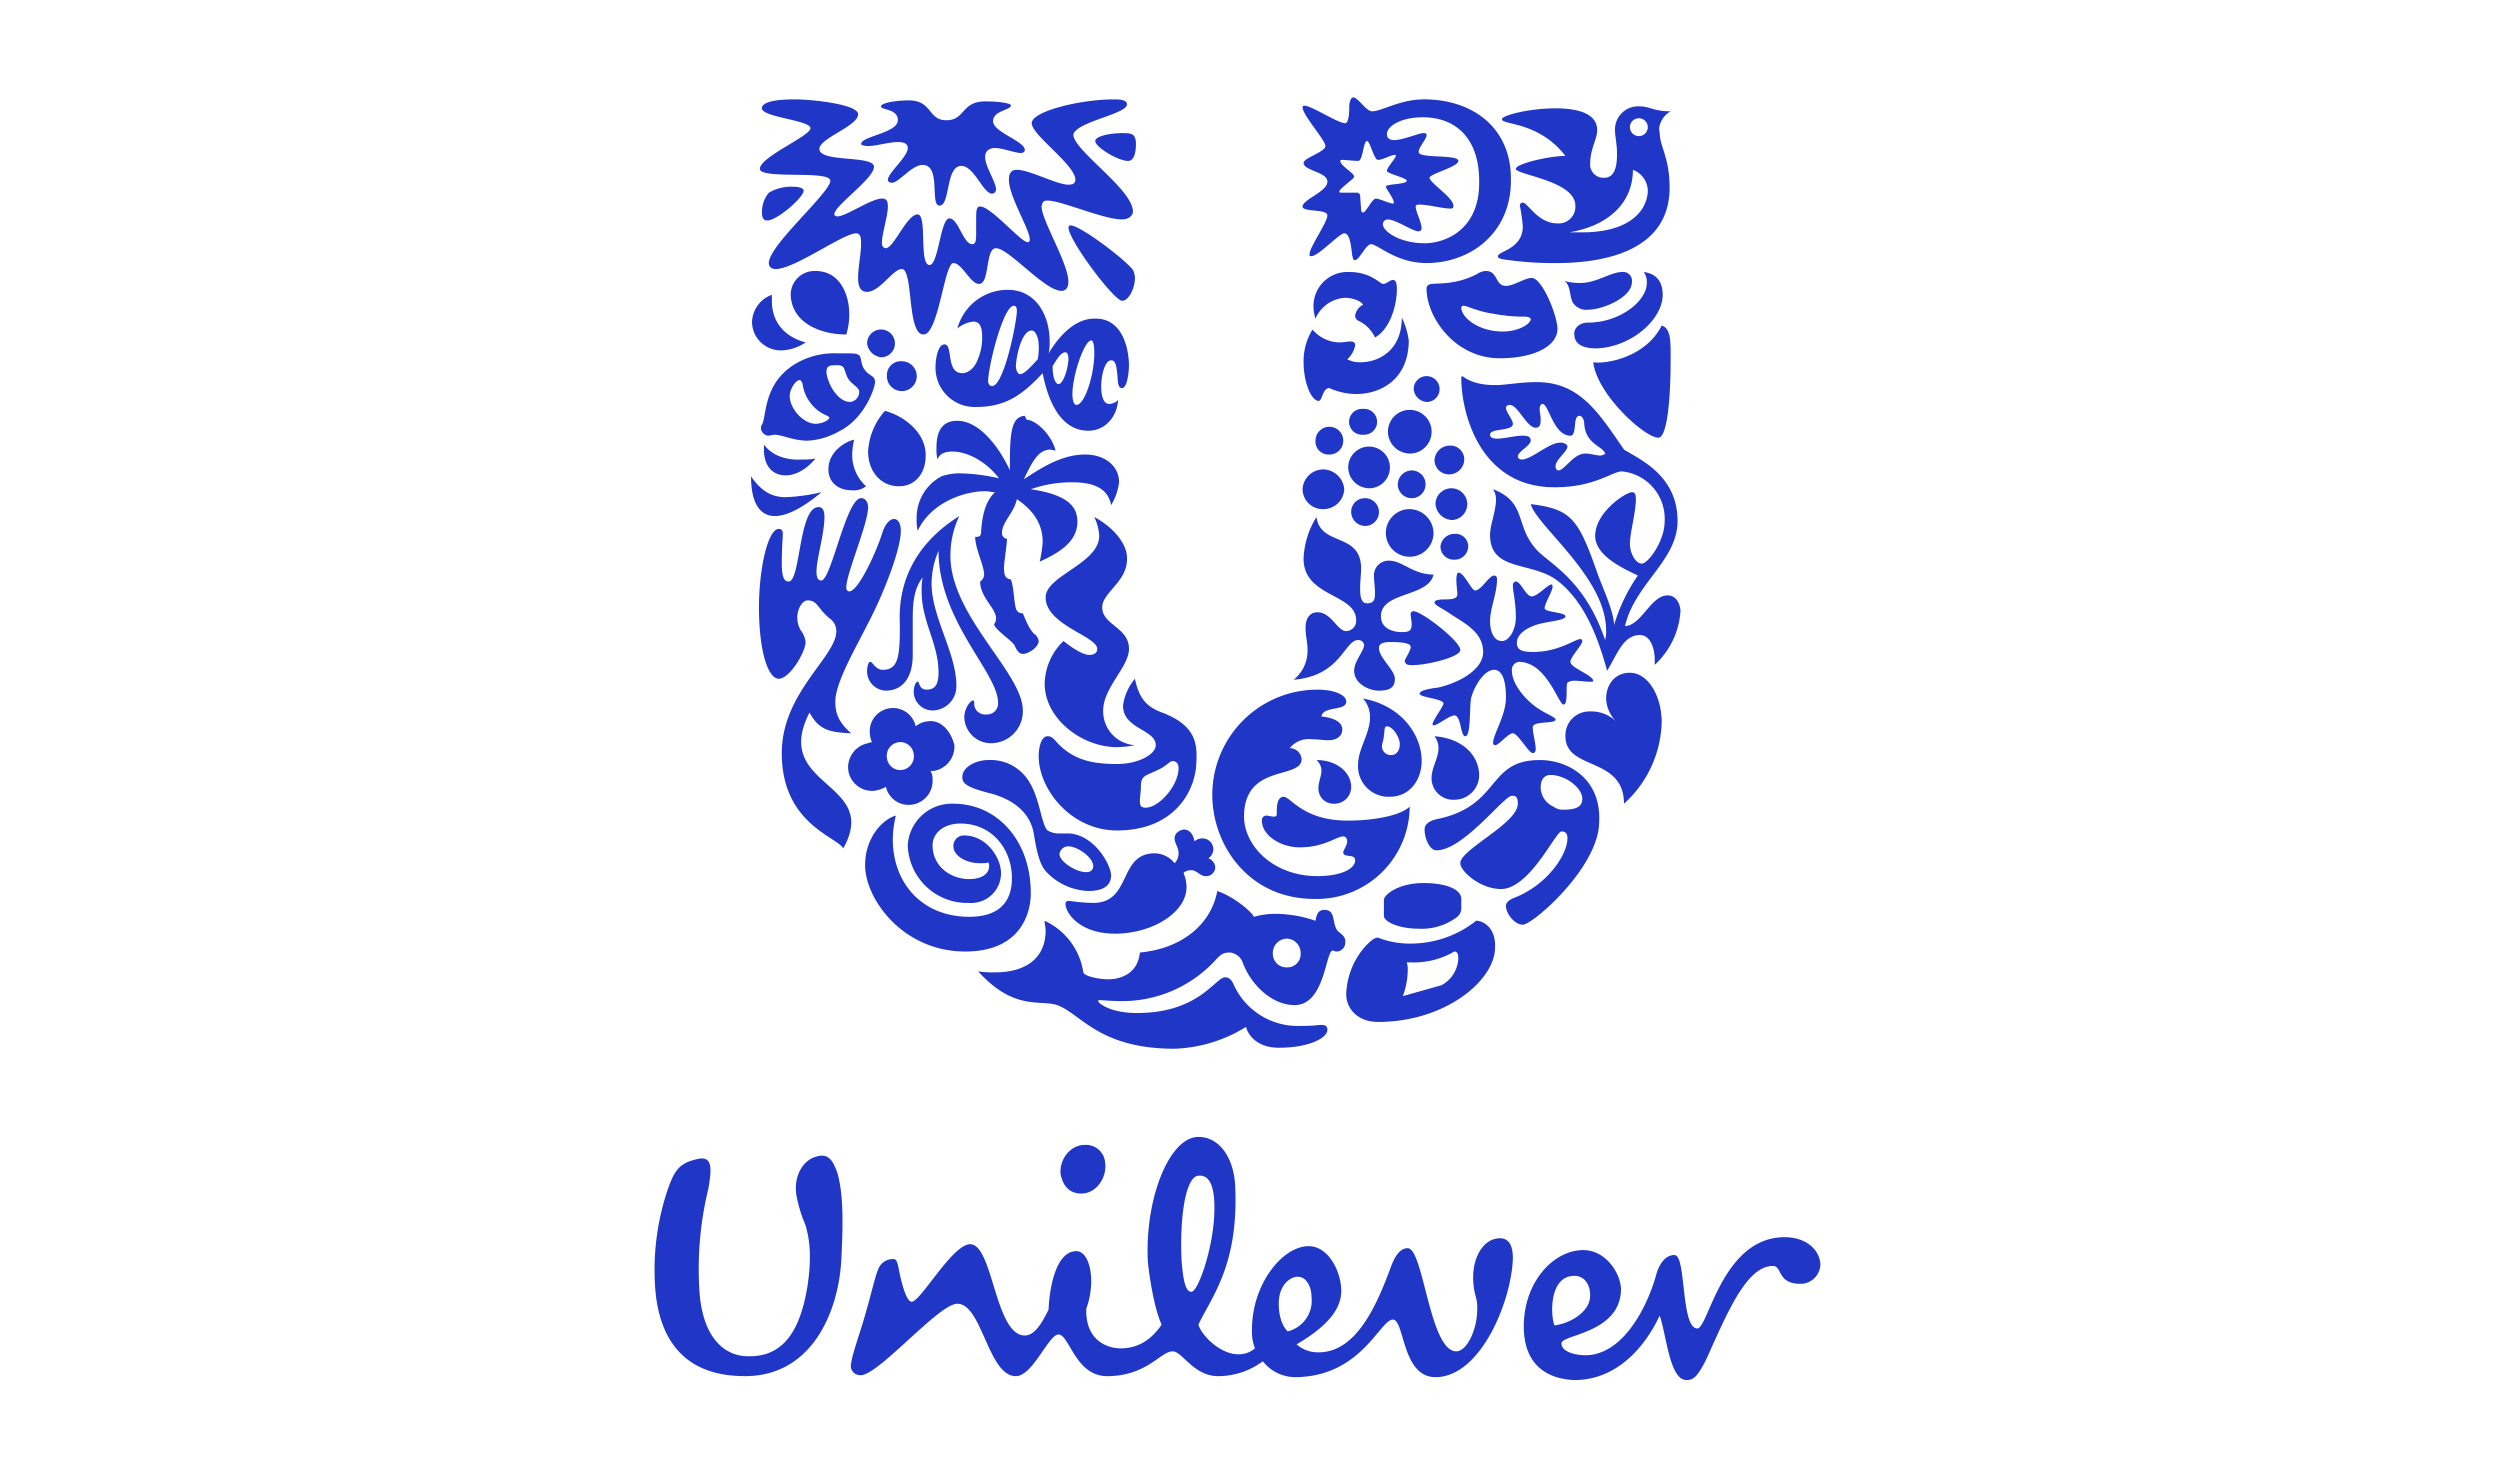
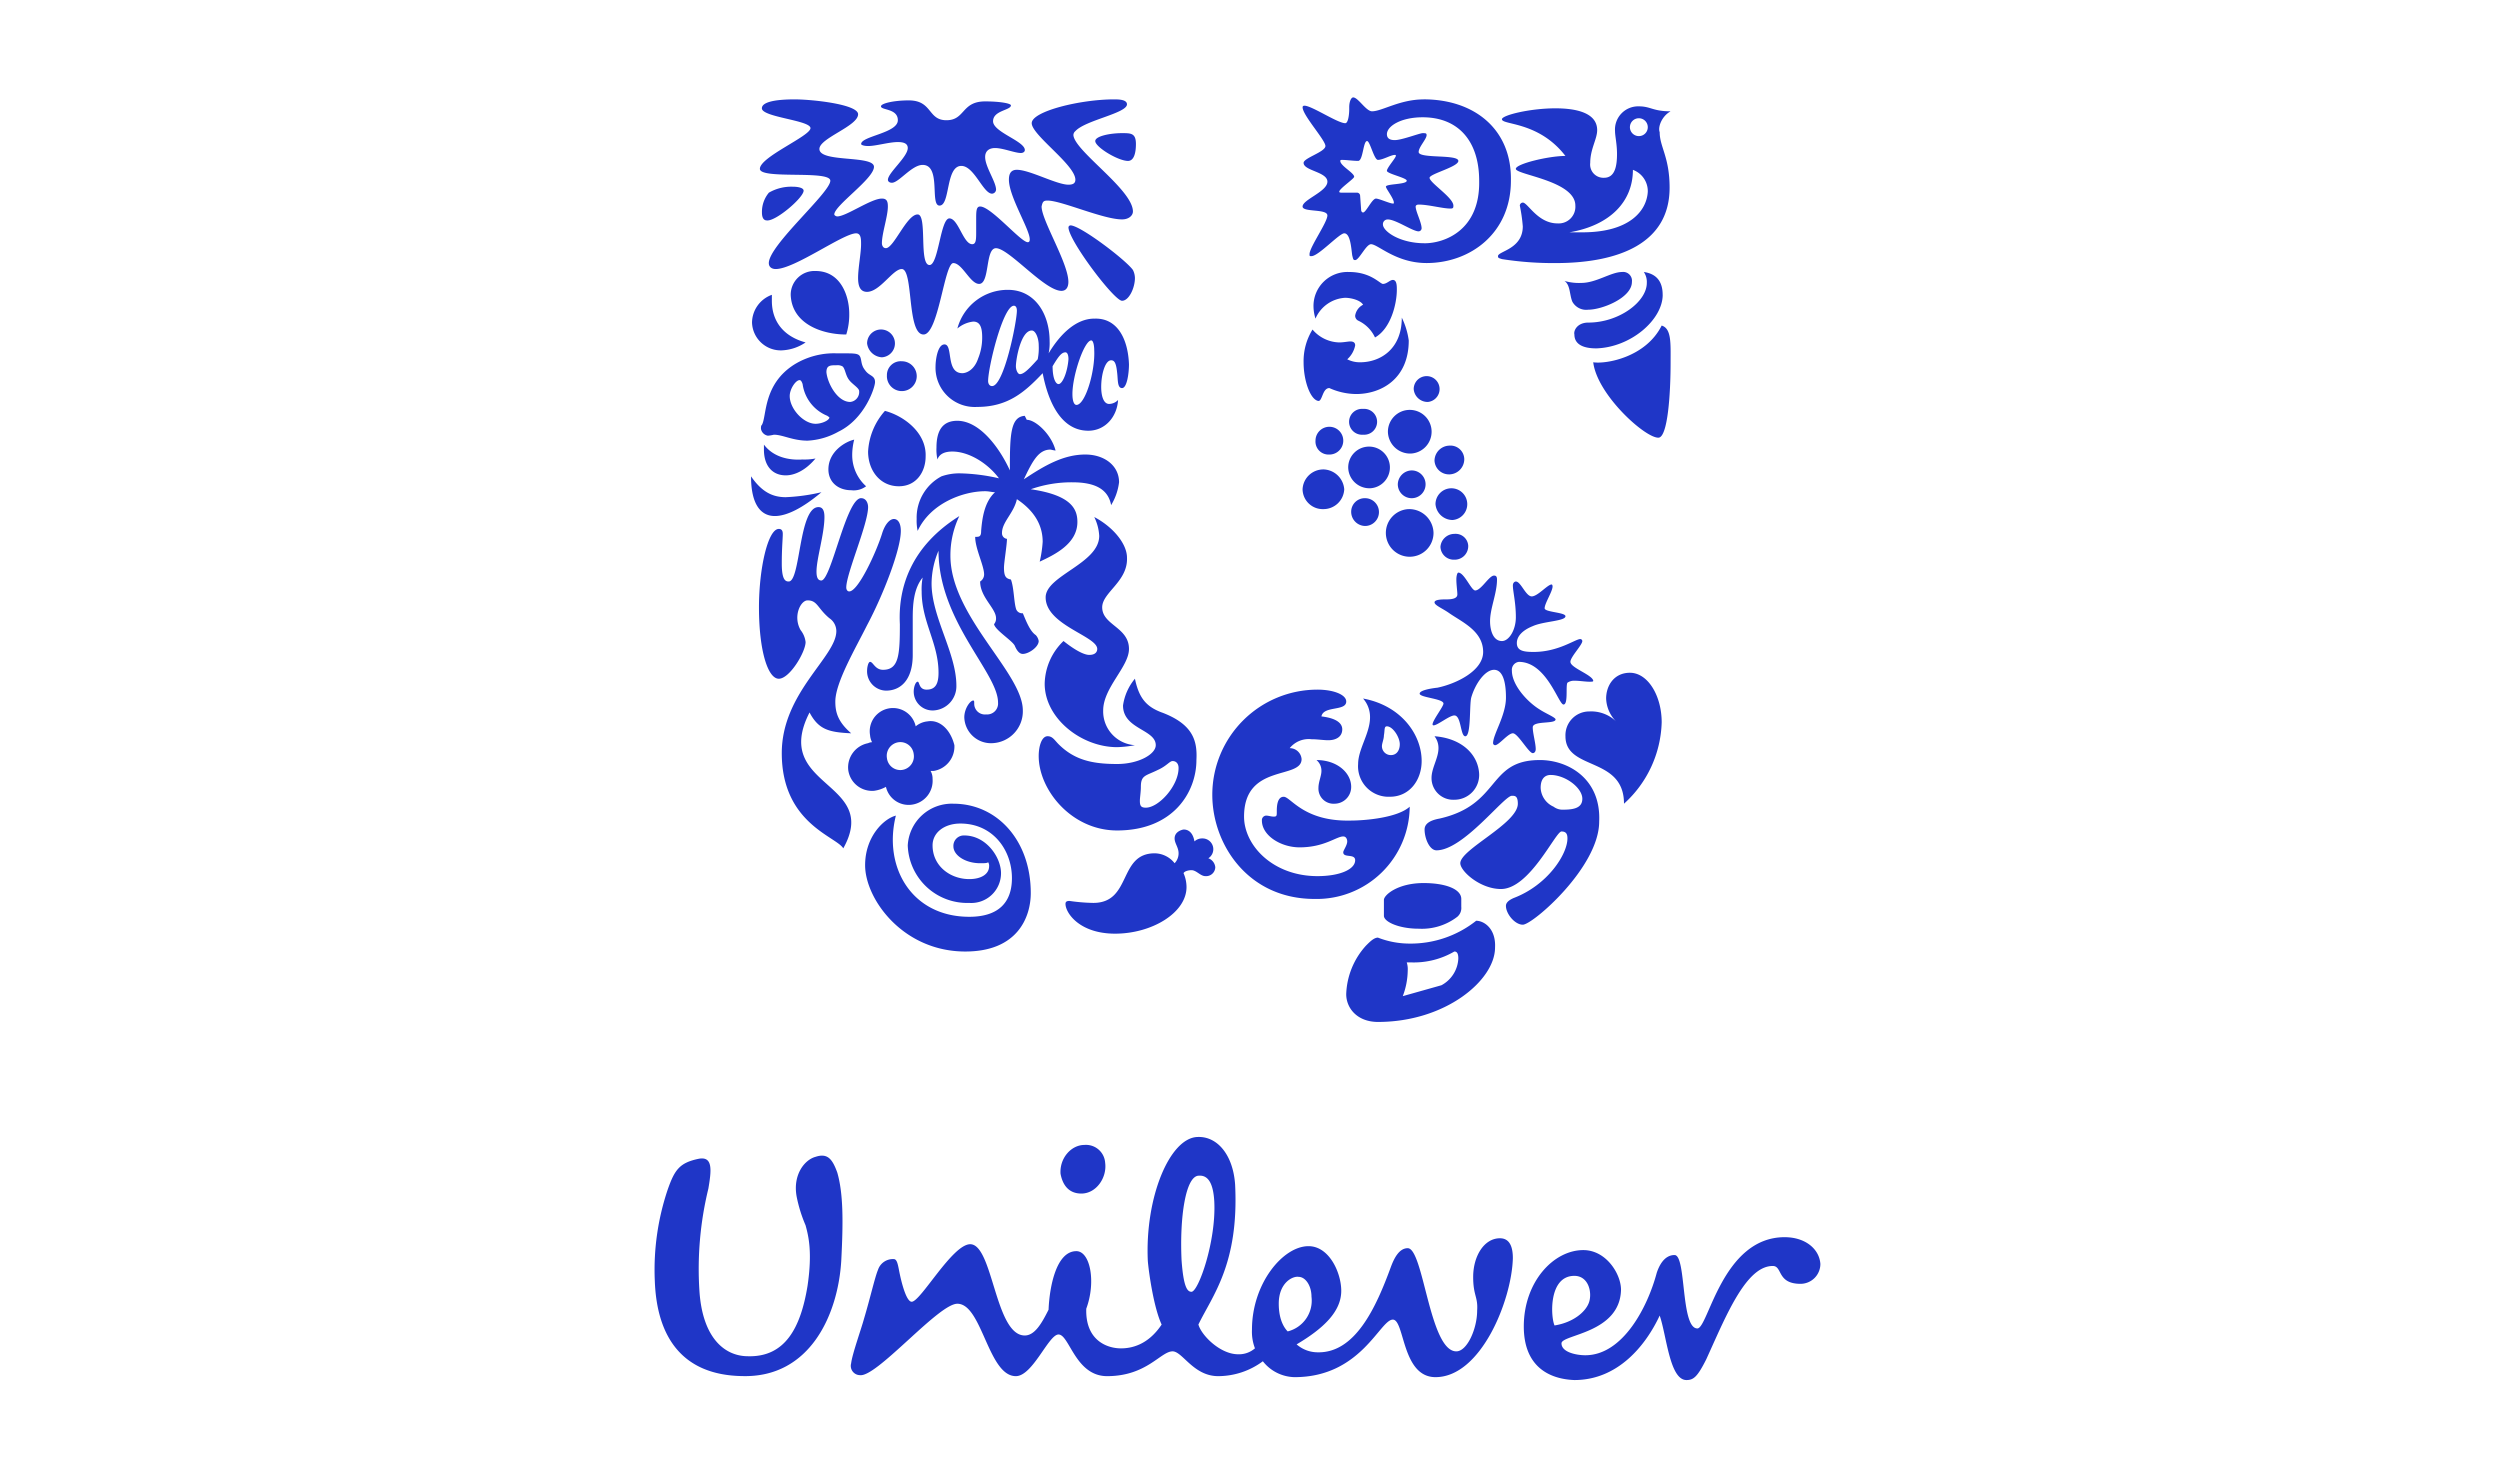
<svg xmlns="http://www.w3.org/2000/svg" width="425" height="250" viewBox="0 0 425 250">
  <defs>
    <clipPath id="clip-LOGO_UNILEVER_FOOTER">
      <rect width="425" height="250" />
    </clipPath>
  </defs>
  <g id="LOGO_UNILEVER_FOOTER" clip-path="url(#clip-LOGO_UNILEVER_FOOTER)">
    <g id="logo-sketch" transform="translate(27 -60)">
      <path id="background" d="M0,0H371V371H0Z" fill="none" fill-rule="evenodd" />
      <g id="text" transform="translate(84.28 253.285)">
        <path id="Mask" d="M193.092,17.235c3.541,0,5.9,2.024,6.071,4.553a3.383,3.383,0,0,1-3.373,3.373c-4.047,0-3.035-3.035-4.722-3.035-3.777,0-6.744,5.806-9.57,12.022l-.435.958-.648,1.442-.646,1.43c-1.518,3.035-2.192,3.541-3.373,3.541-2.867,0-3.373-7.589-4.553-10.961-2.361,5.059-7.083,10.961-14.5,10.961-4.385-.169-8.6-2.361-8.6-9.106,0-7.589,5.059-12.985,10.118-12.985,3.879,0,6.408,4.047,6.408,6.745-.169,7.42-10.118,7.589-10.118,9.106s2.53,2.024,4.047,2.024c6.408,0,10.624-8.263,12.142-14,.337-1.012,1.18-3.035,3.035-3.035,2.024,0,1.012,12.479,3.879,12.479,1.855,0,4.216-15.515,14.84-15.515ZM93.259.2C96.632.034,99.33,3.238,99.668,8.3c.675,13.491-3.879,18.887-6.24,23.778.506,1.855,3.71,5.059,6.745,5.059a4.118,4.118,0,0,0,2.867-1.012,7.926,7.926,0,0,1-.506-3.2c0-7.757,5.228-14.165,9.612-14.165,3.541,0,5.565,4.553,5.565,7.589,0,3.541-3.035,6.408-7.589,9.106a5.442,5.442,0,0,0,3.541,1.349c6.408.169,9.95-7.589,12.479-14.5.506-1.349,1.349-3.2,2.867-3.2,2.7,0,3.71,17.538,8.263,17.538,1.855,0,3.541-3.879,3.541-6.914.169-2.361-.675-2.53-.675-5.734,0-3.541,1.855-6.577,4.553-6.577,1.686,0,2.192,1.518,2.192,3.373-.169,7.083-5.4,20.236-13.154,20.236-5.734,0-5.228-9.781-7.251-9.781-2.192,0-5.4,9.781-16.695,9.781a7.017,7.017,0,0,1-5.4-2.7,12.76,12.76,0,0,1-7.589,2.53c-4.216,0-6.071-4.216-7.757-4.216-2.024,0-4.385,4.216-11.13,4.216-5.4,0-6.408-7.083-8.263-7.083-1.686,0-4.385,7.083-7.251,7.083-2.3,0-3.723-2.929-5.064-5.929l-.4-.9c-1.266-2.836-2.531-5.481-4.486-5.481-1.533,0-4.722,2.855-7.95,5.8l-.88.8c-3.219,2.934-6.326,5.7-7.7,5.543a1.581,1.581,0,0,1-1.518-2.024c.169-1.518,1.686-5.734,2.192-7.589,1.012-3.373,1.855-7.083,2.361-8.263a2.668,2.668,0,0,1,2.7-1.855c.506,0,.675.843.843,1.686.506,2.7,1.349,5.565,2.192,5.565,1.518,0,6.914-9.781,9.95-9.781,3.879,0,4.216,15.515,9.275,15.515,1.686,0,2.867-2.024,4.047-4.385.169-4.047,1.349-9.95,4.722-9.95,2.361,0,3.373,5.228,1.686,9.781-.169,5.4,3.541,6.745,5.9,6.745,1.686,0,4.553-.506,6.914-4.047C85.839,29.208,85,23.306,84.828,21.282,84.322,10.489,88.538.371,93.259.2ZM28.334,3.575c2.024-.675,2.867.337,3.71,2.7,1.012,3.541,1.012,8.263.675,14.84-.506,9.106-5.228,20.068-16.864,19.73-10.118-.169-14.5-6.577-14.84-16.189A42.735,42.735,0,0,1,3.208,9.14c1.18-3.373,2.024-4.553,5.228-5.228,2.53-.506,2.192,2.024,1.686,5.059A57.569,57.569,0,0,0,8.6,26.341c.506,7.926,4.216,11.13,8.263,11.13,6.24.169,8.938-4.722,10.118-11.973.843-5.734.169-8.432-.337-10.287a24.1,24.1,0,0,1-1.518-4.89c-.675-3.71,1.349-6.24,3.2-6.745Zm82.126,20.4c-1.012-.169-3.373,1.012-3.373,4.553,0,2.867,1.012,4.216,1.518,4.722a5.389,5.389,0,0,0,4.047-5.9c0-1.855-1.012-3.373-2.192-3.373Zm46.881-.169c-4.385,0-4.047,6.914-3.373,8.432,3.2-.506,5.4-2.361,5.9-4.047s-.169-4.385-2.53-4.385ZM93.634,6.768l-.206.012c-2.192.169-3.2,7.083-2.867,14.334.337,4.722,1.012,5.4,1.686,5.4,1.18,0,4.216-8.6,3.879-15.346-.169-3.035-1.012-4.553-2.7-4.385Zm-19.6-5.216a3.261,3.261,0,0,1,3.541,3.035c.337,2.53-1.518,5.228-4.047,5.228-2.192,0-3.2-1.518-3.541-3.373C69.819,3.744,71.843,1.552,74.035,1.552Z" transform="translate(-0.978 -0.196)" fill="#1f36c7" />
      </g>
-       <path id="fish" d="M143.478,131.808c-.675-1.18-.169-3.2-2.024-3.2-1.18,0-1.349,1.012-1.518,1.855a21.065,21.065,0,0,0-6.745-1.18,13.151,13.151,0,0,0-3.71.506c-.675-1.18-3.71-3.541-6.24-4.385-1.012,5.565-5.9,9.781-13.154,10.455-.337,3.541-3.2,4.553-5.4,4.553-1.518,0-4.047-.506-4.216-1.18a11.542,11.542,0,0,0-6.577-8.769c0,.506.169,1.18.169,1.686,0,4.385-3.035,7.083-8.6,7.083a16.358,16.358,0,0,1-2.867-.169c6.408,7.083,10.961,4.553,13.828,5.9,3.879,1.686,7.083,7.251,19.562,7.251a24.578,24.578,0,0,0,12.142-3.71c.506,1.855,2.361,3.541,5.565,3.541,5.228,0,8.263-1.686,8.263-3.035,0-.337,0-.843-1.012-.843-.843,0-.843.169-3.71.169a11.92,11.92,0,0,1-11.3-7.251c-.506-1.012-1.18-1.012-1.349-1.012-1.686,0-4.385,6.071-15.009,6.071-4.553,0-6.577-1.686-6.577-2.024a.165.165,0,0,1,.169-.169c.506,0,2.024.169,4.047.169a21.528,21.528,0,0,0,15.515-6.745c1.18-1.349,1.686-1.518,2.7-1.518a2.631,2.631,0,0,1,2.192,1.855c1.518,3.879,5.059,7.083,8.769,7.083,5.059,0,5.228-8.769,6.408-9.275.169,0,.506.169.675.169A1.505,1.505,0,0,0,145,134.169c.169-1.349-1.349-1.686-1.518-2.361Zm-8.432,6.577a2.305,2.305,0,0,1-2.361-2.361,2.45,2.45,0,0,1,2.361-2.53,2.412,2.412,0,0,1,2.361,2.361A2.262,2.262,0,0,1,135.046,138.385Z" transform="translate(56.694 86.07)" fill="#1f36c7" fill-rule="evenodd" />
      <path id="chilli_pepper" d="M111.468,119.2c1.18,0,1.686,1.012,1.855,2.024a1.915,1.915,0,0,1,1.349-.506,1.831,1.831,0,0,1,1.012,3.373,1.8,1.8,0,0,1,1.18,1.518,1.557,1.557,0,0,1-1.686,1.518c-.843,0-1.518-1.012-2.361-1.012-.506,0-1.18.169-1.349.506a5.952,5.952,0,0,1,.506,2.361c0,4.385-5.9,7.926-12.142,7.926-6.071,0-8.432-3.541-8.432-5.059,0-.337.169-.506.675-.506a31.566,31.566,0,0,0,4.047.337c6.577,0,4.216-8.432,10.455-8.432a4.381,4.381,0,0,1,3.373,1.686,2.416,2.416,0,0,0,.675-1.686c0-1.012-.675-1.686-.675-2.53s.675-1.349,1.518-1.518Z" transform="translate(62.734 81.815)" fill="#1f36c7" fill-rule="evenodd" />
      <path id="swirl" d="M86.209,116.6c7.42,0,13.154,6.24,13.154,15.177,0,4.047-2.192,9.95-11.13,9.95-10.624,0-17.032-8.938-17.032-14.671,0-4.89,3.2-7.926,5.228-8.432-2.192,8.769,2.7,17.2,12.479,17.2,4.89,0,7.251-2.361,7.251-6.577,0-4.722-3.2-9.275-8.769-9.275-2.7,0-4.722,1.518-4.722,3.71,0,3.541,3.035,5.734,6.24,5.734,2.024,0,3.373-.843,3.373-2.192a1.014,1.014,0,0,0-.169-.675c-.169.169-.675.169-1.349.169-2.53,0-4.553-1.349-4.553-2.867A1.769,1.769,0,0,1,88.064,122c3.71,0,6.24,3.71,6.24,6.408a5.056,5.056,0,0,1-5.4,5.059,10.116,10.116,0,0,1-10.455-9.781A7.5,7.5,0,0,1,86.209,116.6Z" transform="translate(48.869 80.03)" fill="#1f36c7" fill-rule="evenodd" />
      <g id="packaging" transform="translate(201.858 210.121)">
        <path id="Tracciato_5850" data-name="Tracciato 5850" d="M141.791,128.4a17.93,17.93,0,0,1-11.467,3.879,14.762,14.762,0,0,1-5.228-1.012c-.675,0-1.349.675-2.024,1.349a12.892,12.892,0,0,0-3.373,8.263c0,2.361,1.855,4.722,5.4,4.722,11.467,0,19.9-7.083,19.9-12.648C145.164,129.749,143.14,128.4,141.791,128.4Zm-5.9,10.961-6.577,1.855a12.667,12.667,0,0,0,.843-4.385,3.713,3.713,0,0,0-.169-1.349h.843a13.628,13.628,0,0,0,7.251-1.855c.337,0,.675.169.675,1.18a5.429,5.429,0,0,1-2.867,4.553Z" transform="translate(-119.7 -121.992)" fill="#1f36c7" fill-rule="evenodd" />
        <path id="Tracciato_5851" data-name="Tracciato 5851" d="M129.4,132.357a9.893,9.893,0,0,0,6.577-2.024,1.955,1.955,0,0,0,.675-1.686V127.3c0-1.686-2.7-2.7-6.408-2.7-4.385,0-6.745,2.024-6.745,2.867v2.7c0,1.012,2.53,2.192,5.9,2.192Z" transform="translate(-117.092 -124.6)" fill="#1f36c7" fill-rule="evenodd" />
      </g>
      <path id="clothes" d="M147.162,112.2c-8.938,0-6.577,7.589-17.032,9.95-1.855.337-2.53,1.012-2.53,1.855,0,1.518.843,3.541,2.024,3.541,4.553,0,11.467-9.275,12.816-9.275.506,0,1.012,0,1.012,1.349,0,3.373-9.781,7.757-9.781,10.118,0,1.349,3.373,4.385,6.914,4.385,4.89,0,9.275-9.781,10.287-9.781.843,0,1.012.506,1.012,1.18,0,2.7-3.373,7.926-9.106,10.118-1.18.506-1.349,1.012-1.349,1.349,0,1.349,1.518,3.2,2.867,3.2,1.686,0,12.985-9.781,12.985-17.538.337-7.251-5.228-10.455-10.118-10.455Zm4.047,8.432a2.518,2.518,0,0,1-1.686-.506,3.675,3.675,0,0,1-2.192-3.2c0-1.686.843-2.192,1.686-2.192,2.53,0,5.4,2.192,5.4,4.047C154.413,120.295,153.064,120.632,151.209,120.632Z" transform="translate(87.58 77.01)" fill="#1f36c7" fill-rule="evenodd" />
-       <path id="spoon" d="M98.875,124.679H97.358a3.844,3.844,0,0,1-1.855-.506c-1.012-.843-1.349-5.4-3.035-8.095a7.635,7.635,0,0,0-7.083-3.879c-2.024,0-4.385,1.18-4.385,2.867,0,1.012.506,1.686,4.385,2.7,4.89,1.18,7.251,3.879,7.757,6.914s1.012,5.4,2.192,6.577a10.324,10.324,0,0,0,7.083,3.2c2.192,0,3.879-.675,3.879-2.7-.169-2.192-3.2-7.083-7.42-7.083Zm3.2,6.577c-1.855,0-4.553-1.855-4.553-3.035a1.476,1.476,0,0,1,1.518-1.349c1.518,0,4.216,1.855,4.216,3.373,0,.506-.337,1.012-1.18,1.012Z" transform="translate(55.595 77.01)" fill="#1f36c7" fill-rule="evenodd" />
      <g id="wave" transform="translate(179.092 177.237)">
        <path id="Tracciato_5852" data-name="Tracciato 5852" d="M118.342,123.313c-1.18,0-1.18,1.855-1.18,2.53s0,.843-.506.843-.843-.169-1.349-.169a.772.772,0,0,0-.675.843c0,2.53,3.2,4.553,6.408,4.553,4.216,0,6.24-1.855,7.42-1.855.506,0,.675.506.675.843,0,.675-.675,1.518-.675,1.855,0,1.012,2.024.169,2.024,1.349,0,1.518-2.53,2.7-6.408,2.7-7.589,0-12.479-5.228-12.479-10.118,0-9.106,9.781-6.24,9.781-9.781a2.012,2.012,0,0,0-2.024-1.855,4.145,4.145,0,0,1,3.71-1.518c1.012,0,2.024.169,2.867.169,1.18,0,2.361-.506,2.361-1.855,0-.843-.675-1.855-3.541-2.192.337-1.855,4.216-.843,4.216-2.53,0-1.18-2.192-2.024-4.89-2.024A17.878,17.878,0,0,0,106.2,122.975c0,8.432,6.071,17.707,17.37,17.707A15.81,15.81,0,0,0,139.759,125c-2.024,1.855-7.42,2.361-10.118,2.361-7.926.169-10.118-4.047-11.3-4.047Z" transform="translate(-106.2 -105.1)" fill="#1f36c7" fill-rule="evenodd" />
        <path id="Tracciato_5853" data-name="Tracciato 5853" d="M119.735,123.875a2.842,2.842,0,0,0,2.867-2.867c0-2.361-2.361-4.553-5.9-4.553a2.347,2.347,0,0,1,.843,1.855c0,.843-.506,1.855-.506,2.867a2.566,2.566,0,0,0,2.7,2.7Zm17.032-11.467a3.241,3.241,0,0,1,.675,2.024c0,1.686-1.18,3.373-1.18,5.059a3.68,3.68,0,0,0,3.879,3.71,4.213,4.213,0,0,0,4.216-4.385c-.169-3.373-3.035-6.071-7.589-6.408ZM124.626,106a4.731,4.731,0,0,1,1.18,3.2c0,2.7-2.024,5.4-2.024,7.926a5.18,5.18,0,0,0,5.4,5.565c3.373,0,5.4-2.867,5.4-6.071,0-4.553-3.541-9.444-9.95-10.624Zm4.722,9.612a1.511,1.511,0,0,1-1.518-1.518c0-.506.337-1.18.337-1.855.169-.843,0-1.518.506-1.518,1.012,0,2.192,1.855,2.192,3.035C130.865,114.769,130.36,115.612,129.348,115.612Z" transform="translate(-98.993 -104.482)" fill="#1f36c7" fill-rule="evenodd" />
      </g>
      <g id="bowl" transform="translate(149.58 147.894)">
        <path id="Tracciato_5854" data-name="Tracciato 5854" d="M109.611,109.734c-2.7-1.012-3.879-2.53-4.553-5.734a9.109,9.109,0,0,0-2.024,4.553c0,4.047,5.565,4.047,5.565,6.745,0,1.518-2.867,3.2-6.577,3.2-4.216,0-7.251-.675-9.95-3.373-.675-.675-1.012-1.349-1.855-1.349-1.012,0-1.518,1.686-1.518,3.373,0,5.734,5.565,12.648,13.322,12.648,9.612,0,13.491-6.577,13.491-11.973.169-3.2-.506-6.071-5.9-8.095Zm-2.7,16.189c-.843,0-1.012-.337-1.012-1.18,0-.506.169-1.518.169-2.361,0-2.024.843-1.855,2.867-2.867,1.518-.675,2.024-1.518,2.53-1.518s1.012.337,1.012,1.18c0,3.035-3.373,6.745-5.565,6.745Z" transform="translate(-88.7 -76.512)" fill="#1f36c7" fill-rule="evenodd" />
        <path id="Tracciato_5855" data-name="Tracciato 5855" d="M96.889,111.14c-1.012,0-2.7-1.012-4.385-2.361a10.341,10.341,0,0,0-3.2,7.251c0,5.9,6.24,10.793,12.31,10.793a18.582,18.582,0,0,0,3.035-.337,5.752,5.752,0,0,1-5.4-5.9c0-3.879,4.385-7.42,4.385-10.455,0-3.71-4.553-4.047-4.553-7.083,0-2.53,4.385-4.385,4.216-8.432,0-2.361-2.361-5.228-5.565-6.914a8.246,8.246,0,0,1,.843,3.2c0,4.722-9.106,6.745-9.106,10.455,0,4.722,8.769,6.577,8.769,8.769,0,.506-.337,1.012-1.349,1.012Z" transform="translate(-88.288 -87.7)" fill="#1f36c7" fill-rule="evenodd" />
      </g>
      <path id="heart" d="M152.761,103.4c3.035,0,5.4,3.879,5.4,8.432a19.34,19.34,0,0,1-6.408,13.828c0-8.095-9.95-5.565-9.95-11.467a4.037,4.037,0,0,1,4.047-4.216,6.1,6.1,0,0,1,4.553,1.686,5.81,5.81,0,0,1-1.686-3.879c0-2.192,1.349-4.385,4.047-4.385Z" transform="translate(97.326 70.97)" fill="#1f36c7" fill-rule="evenodd" />
      <path id="flower" d="M83.006,109.229a3.7,3.7,0,0,0-2.024.843,3.953,3.953,0,0,0-7.757,1.518,3.126,3.126,0,0,0,.337,1.18,1.681,1.681,0,0,0-.675.169,4.186,4.186,0,0,0-3.373,4.553,4.09,4.09,0,0,0,4.385,3.541,5.689,5.689,0,0,0,2.024-.675,3.949,3.949,0,0,0,4.385,3.035,4.09,4.09,0,0,0,3.541-4.385,2.612,2.612,0,0,0-.337-1.349h.506a4.2,4.2,0,0,0,3.541-4.385c-.675-2.7-2.53-4.385-4.553-4.047Zm-4.385,8.263a2.288,2.288,0,0,1-2.53-2.024,2.333,2.333,0,0,1,2.024-2.7,2.288,2.288,0,0,1,2.53,2.024A2.333,2.333,0,0,1,78.621,117.492Z" transform="translate(47.687 73.404)" fill="#1f36c7" fill-rule="evenodd" />
      <g id="transformation" transform="translate(192.92 147.894)">
        <path id="Tracciato_5856" data-name="Tracciato 5856" d="M152.733,108.477c0-.843,2.024-2.867,2.024-3.541a.363.363,0,0,0-.337-.337c-.843,0-3.71,2.192-7.926,2.192-1.686,0-2.867-.169-2.867-1.518,0-1.18,1.012-2.192,2.7-2.867,1.855-.843,5.565-.843,5.565-1.686,0-.675-3.541-.675-3.541-1.349,0-.843,1.349-2.867,1.349-3.71,0,0,0-.337-.169-.337-.675,0-2.361,2.024-3.373,2.024s-1.855-2.53-2.7-2.53c-.169,0-.506.169-.506.675,0,1.012.506,2.867.506,5.4,0,2.192-1.18,4.047-2.361,4.047-1.518,0-2.024-1.855-2.024-3.373,0-2.192,1.18-4.722,1.18-7.083,0-.506-.169-.675-.506-.675-.843,0-2.192,2.53-3.2,2.53-.675,0-1.855-3.035-2.867-3.035-.169,0-.337.506-.337,1.18,0,.843.169,2.024.169,2.53,0,.675-.843.843-1.855.843-.675,0-2.024,0-2.024.506s1.349,1.012,2.53,1.855c2.192,1.518,5.734,3.035,5.734,6.577,0,3.2-4.553,5.4-7.757,6.071-1.518.169-3.035.506-3.035,1.012,0,.675,4.047.843,4.047,1.686,0,.506-1.855,2.867-1.855,3.541a.165.165,0,0,0,.169.169c.675,0,2.7-1.686,3.541-1.686,1.18,0,1.012,3.541,1.855,3.541,1.012,0,.675-5.228,1.012-6.577.675-2.361,2.361-4.722,3.879-4.722,1.855,0,2.024,3.2,2.024,4.722,0,3.035-2.192,6.24-2.192,7.757a.363.363,0,0,0,.337.337c.675,0,2.192-2.024,3.035-2.024s2.7,3.373,3.373,3.373c.337,0,.506-.337.506-.675,0-1.012-.506-2.7-.506-3.71,0-1.18,3.879-.506,3.879-1.349,0-.337-1.686-1.012-2.7-1.686-2.192-1.349-4.722-4.216-4.722-6.577a1.362,1.362,0,0,1,1.18-1.518c4.722,0,6.745,7.251,7.589,7.251s.337-3.2.675-3.71a1.965,1.965,0,0,1,1.18-.337c.843,0,1.855.169,2.53.169.506,0,.675,0,.675-.169-.169-1.012-3.879-2.192-3.879-3.2Z" transform="translate(-105.683 -83.856)" fill="#1f36c7" fill-rule="evenodd" />
-         <path id="Tracciato_5857" data-name="Tracciato 5857" d="M142.731,110.3c0-1.518-6.577-6.577-7.926-6.577a.447.447,0,0,0-.506.506c0,.506.169,1.18.169,1.686,0,1.18-.506,1.349-1.686,1.349-1.349,0-3.541-.506-3.541-2.7,0-4.216,8.095-3.2,8.938-7.083-3.541,0-5.228-2.361-7.589-2.361a2.49,2.49,0,0,0-2.53,2.7c0,.675.169,1.855.169,2.867s-.169,1.686-1.349,1.686c-1.012,0-1.18-1.18-1.18-2.53,0-1.18.169-2.53.169-3.373,0-6.24-6.914-3.71-7.589-8.769a14.377,14.377,0,0,0-2.192,7.083c0,6.577,8.938,5.9,8.938,10.455a1.735,1.735,0,0,1-1.686,1.855c-1.518,0-2.53-3.2-4.89-3.2-1.18,0-2.024.843-2.024,2.7,0,1.349.337,2.361.337,3.71a6.316,6.316,0,0,1-2.361,5.059c8.095-.675,8.6-6.745,10.961-6.745a.948.948,0,0,1,1.012.843c0,1.012-1.686,2.7-1.686,4.385,0,2.192,2.53,3.373,4.216,3.373,2.024,0,2.7-.675,2.7-2.024,0-1.518-2.7-3.541-2.7-5.228,0-.843.843-1.012,2.024-1.012,2.53,0,3.373.337,3.373.843,0,.675-1.012,2.024-1.012,2.361a.709.709,0,0,0,.675.675C135.817,113.164,142.731,111.646,142.731,110.3Z" transform="translate(-114.4 -87.7)" fill="#1f36c7" fill-rule="evenodd" />
      </g>
      <path id="hair" d="M87.083,87.6a15.409,15.409,0,0,0-1.518,6.745c0,10.287,12.31,19.9,12.31,26.307a5.417,5.417,0,0,1-5.228,5.565,4.539,4.539,0,0,1-4.722-4.385c0-1.518,1.012-2.867,1.518-2.867.169,0,.169.169.169.506a1.819,1.819,0,0,0,2.024,1.855A1.861,1.861,0,0,0,93.66,119.3c0-5.059-10.118-13.828-10.118-25.8a14.445,14.445,0,0,0-1.18,5.565c0,5.734,4.216,11.8,4.216,17.37a4.112,4.112,0,0,1-3.879,4.216,3.211,3.211,0,0,1-3.373-3.2c0-.843.337-1.686.675-1.686s.169,1.349,1.518,1.349c1.518,0,2.024-1.012,2.024-2.867,0-5.059-2.867-8.6-2.867-13.828a10.37,10.37,0,0,1,.169-2.361c-1.518,1.855-1.686,4.553-1.686,6.914v6.24c0,4.216-2.024,6.071-4.553,6.071a3.292,3.292,0,0,1-3.2-3.541c0-.337.169-1.349.506-1.349.506,0,.843,1.349,2.192,1.349,2.7,0,2.867-2.53,2.867-7.757-.337-6.408,2.024-13.322,10.118-18.381Z" transform="translate(49.006 60.125)" fill="#1f36c7" fill-rule="evenodd" />
      <path id="hand" d="M77.87,85.8c.843,0,1.18.843,1.18,1.518,0,2.867-3.71,11.3-3.71,13.66,0,.337.169.675.506.675,1.518,0,4.553-6.577,5.565-9.781.506-1.686,1.349-2.53,2.024-2.53s1.18.675,1.18,2.024c0,3.2-3.035,10.961-5.734,16.02-2.024,4.047-5.4,9.781-5.4,12.985,0,1.686.337,3.373,2.7,5.4-3.879-.169-5.565-.675-7.083-3.541-6.577,12.816,12.142,11.636,5.734,23.1-1.18-2.024-10.455-4.216-10.455-16.189,0-10.287,9.275-16.358,9.275-20.742a2.654,2.654,0,0,0-1.18-2.192c-2.024-1.686-2.024-3.035-3.71-3.035-1.18,0-2.53,2.7-1.18,5.059a4,4,0,0,1,.843,2.024c0,1.686-2.7,6.24-4.553,6.24S60.5,111.77,60.5,104.35c0-6.577,1.518-13.322,3.373-13.322.506,0,.675.337.675.843,0,.843-.169,2.361-.169,5.059,0,2.867.675,3.035,1.18,3.035,2.024,0,1.686-12.648,5.059-12.648.843,0,1.012.843,1.012,1.686,0,2.867-1.349,7.083-1.349,9.275,0,1.18.337,1.518.843,1.518,1.686-.169,4.216-14,6.745-14Z" transform="translate(41.525 58.89)" fill="#1f36c7" fill-rule="evenodd" />
-       <path id="plant" d="M166.376,110.769c-2.867,0-4.385,5.059-7.251,5.228,1.686-7.251,8.938-11.13,8.938-17.875,0-7.757-6.408-10.455-9.106-12.142-4.385-6.408-7.589-11.467-14.84-11.467-3.035,0-5.059.506-7.083.506-4.047,0-5.4-1.518-5.565-1.518,0,0-.169,0-.169.337,0,5.734,3.035,18.55,15.852,18.55,6.914,0,9.781-2.7,11.467-2.7a8.073,8.073,0,0,1,7.251,8.432c0,3.541-2.867,7.251-3.879,7.251s-2.024-1.686-2.024-3.373c0-1.855,1.012-5.4,1.012-7.589,0-.843-.169-1.18-.675-1.18-1.012,0-6.24,3.373-6.24,7.42,0,3.541,5.228,5.734,7.251,6.745a29.52,29.52,0,0,0-4.047,8.432c0-2.361-2.192-6.914-2.867-8.938-3.2-9.106-4.385-10.793-11.3-11.636,1.012,3.71,12.816,12.479,12.816,21.417a5.2,5.2,0,0,1-.169,1.686c-3.541-10.455-9.612-12.985-11.8-15.515-3.541-4.047-1.518-7.926-7.251-10.118a3.254,3.254,0,0,1,.506,1.686c0,2.024-1.012,4.385-1.012,6.071,0,6.408,7.251,4.385,11.636,7.926,4.216,3.373,6.577,8.938,8.263,15.177,1.686-2.7,2.7-6.071,5.565-6.071,1.855,0,2.53,2.361,2.53,4.216v.843a13.6,13.6,0,0,0,4.385-9.275c-.169-1.349-.843-2.53-2.192-2.53ZM154.909,86.991c-.675,0-1.686-.337-2.53-.337-2.024,0-3.541,2.867-4.553,2.867-.337,0-.506-.337-.506-.675,0-1.18,2.024-2.53,2.024-3.373,0-.506-.843-.675-1.18-.675-2.024,0-4.89,2.867-6.577,2.867-.337,0-.675-.169-.675-.506,0-.843,2.192-1.855,2.192-2.7s-.843-.843-1.518-.843c-1.012,0-3.035.506-4.216.506-.675,0-1.18-.169-1.18-.675,0-1.18,3.879-.506,3.879-1.855,0-.675-1.18-2.024-1.18-2.7,0-.337.337-.506.675-.506,1.349,0,2.867,3.879,4.385,3.879.675,0,.843-.506.843-1.349s-.169-1.18-.169-1.855.337-.843.506-.843c1.012,0,1.855,5.4,4.722,5.4,1.18,0,.337-3.373,1.518-3.373.675,0,.843,1.012.843,1.518.337,3.541,3.541,3.71,3.541,5.059-.169-.169-.337.169-.843.169Z" transform="translate(90.12 50.448)" fill="#1f36c7" fill-rule="evenodd" />
      <g id="particles" transform="translate(194.438 123.948)">
        <path id="Tracciato_5858" data-name="Tracciato 5858" d="M125.587,79.065a2.2,2.2,0,1,1,0,4.385,2.2,2.2,0,1,1,0-4.385ZM141.1,100.313a2.386,2.386,0,0,0-2.361,2.192A2.267,2.267,0,0,0,141.1,104.7a2.305,2.305,0,0,0,2.361-2.361,2.144,2.144,0,0,0-2.361-2.024ZM133.344,96.1a4.051,4.051,0,1,0,4.216,4.047,4.141,4.141,0,0,0-4.216-4.047Zm-7.42-1.855a2.305,2.305,0,0,0-2.361,2.361,2.412,2.412,0,0,0,2.361,2.361,2.361,2.361,0,1,0,0-4.722Zm14.84,3.71a2.7,2.7,0,1,0-2.867-2.7A2.931,2.931,0,0,0,140.764,97.952Zm-21.923-8.6a3.531,3.531,0,0,0-3.541,3.373,3.423,3.423,0,0,0,3.541,3.373,3.531,3.531,0,0,0,3.541-3.373A3.651,3.651,0,0,0,118.841,89.352Zm12.648,2.53a2.361,2.361,0,1,0,2.361-2.361A2.412,2.412,0,0,0,131.489,91.881Zm-4.722.675a3.545,3.545,0,1,0-3.71-3.541A3.6,3.6,0,0,0,126.767,92.556Zm13.491-2.361a2.594,2.594,0,0,0,2.53-2.53,2.346,2.346,0,0,0-2.53-2.361,2.594,2.594,0,0,0-2.53,2.53A2.45,2.45,0,0,0,140.258,90.195Zm-20.4-3.373a2.361,2.361,0,1,0-2.361-2.361A2.212,2.212,0,0,0,119.853,86.822Zm13.828-.169a3.714,3.714,0,1,0-3.879-3.71,3.782,3.782,0,0,0,3.879,3.71Zm2.867-8.769a2.2,2.2,0,1,0-2.361-2.192A2.375,2.375,0,0,0,136.548,77.885Z" transform="translate(-115.3 -73.5)" fill="#1f36c7" fill-rule="evenodd" />
      </g>
      <path id="tree" d="M95.119,78.175c1.518,0,4.216,2.53,4.89,5.228a7.3,7.3,0,0,1-.843-.169c-2.024,0-3.035,1.855-4.553,5.059,3.541-2.361,6.745-4.216,10.455-4.216,3.2,0,5.734,1.855,5.734,4.722a9.727,9.727,0,0,1-1.349,3.879c-.506-2.7-2.7-3.879-6.577-3.879a20.815,20.815,0,0,0-7.083,1.18c6.914,1.012,7.926,3.373,7.926,5.565,0,3.71-3.879,5.565-6.408,6.745a20.233,20.233,0,0,0,.506-3.373c0-2.192-.843-4.89-4.385-7.251-.506,2.361-2.53,3.879-2.53,5.734a.948.948,0,0,0,.843,1.012c0,1.012-.506,4.047-.506,4.89,0,1.518.337,1.855,1.18,2.024.506,1.349.506,3.71.843,4.89a1.079,1.079,0,0,0,1.18.843c.506,1.18,1.18,3.035,2.192,3.71a1.923,1.923,0,0,1,.506,1.012c0,1.012-1.686,2.192-2.7,2.192-.337,0-.843-.169-1.349-1.349-.337-.843-3.373-2.7-3.541-3.71a1.426,1.426,0,0,0,.337-1.012c0-1.686-2.7-3.541-2.7-6.24a1.42,1.42,0,0,0,.675-1.18c0-1.518-1.518-4.385-1.518-6.408.675,0,1.012,0,1.012-1.012.169-2.024.506-4.89,2.361-6.577-.506,0-1.012-.169-1.686-.169-3.71,0-9.275,2.024-11.467,6.745a8.21,8.21,0,0,1-.169-2.024,7.935,7.935,0,0,1,4.216-7.251,9.127,9.127,0,0,1,3.2-.506,31.956,31.956,0,0,1,6.577.843c-2.024-2.7-5.228-4.553-7.926-4.553-1.18,0-2.192.337-2.53,1.349a7.56,7.56,0,0,1-.169-2.024c0-2.867,1.012-4.553,3.541-4.553,3.71,0,7.083,4.385,8.938,8.432v-.506c0-5.734.169-8.6,2.53-8.769l.337.675Z" transform="translate(52.438 53.193)" fill="#1f36c7" fill-rule="evenodd" />
      <g id="bee" transform="translate(100.676 106.072)">
        <path id="Tracciato_5859" data-name="Tracciato 5859" d="M59.7,97.808c0,4.553,1.518,6.745,4.047,6.745,2.024,0,4.722-1.349,7.926-4.047a32.193,32.193,0,0,1-6.071.843c-2.192,0-4.047-.843-5.9-3.541Zm17.538-6.24c-1.518.337-4.385,2.024-4.385,5.059,0,2.192,1.686,3.541,3.879,3.541a3.5,3.5,0,0,0,2.53-.675A7.1,7.1,0,0,1,76.9,94.266,10.569,10.569,0,0,1,77.238,91.568Zm5.228-4.89A11.28,11.28,0,0,0,79.6,93.592c0,3.2,2.024,5.9,5.228,5.9,3.035,0,4.553-2.53,4.553-5.059C89.549,90.388,85.67,87.521,82.466,86.678ZM61.892,92.411v.843c0,2.867,1.518,4.385,3.71,4.385,1.518,0,3.373-.843,5.059-2.867a9.615,9.615,0,0,1-2.192.169c-2.53.169-5.059-.506-6.577-2.53ZM74.371,76.9a12.868,12.868,0,0,0-7.251,1.855c-5.4,3.373-4.722,8.769-5.565,10.287-.169.169-.169.337-.169.675a1.433,1.433,0,0,0,1.18,1.18,5.963,5.963,0,0,0,1.012-.169c1.518,0,3.2,1.012,5.734,1.012a11.918,11.918,0,0,0,5.228-1.518c4.553-2.192,6.24-7.589,6.24-8.432,0-1.18-1.012-1.012-1.686-2.024-.843-1.012-.506-2.024-1.012-2.53-.337-.337-1.18-.337-2.361-.337H74.371ZM70.661,88.87c-2.024,0-4.385-2.53-4.385-4.722,0-1.18,1.012-2.7,1.686-2.7.169,0,.337.169.506.675a6.83,6.83,0,0,0,4.216,5.4c.169.169.337.169.337.337-.169.506-1.349,1.012-2.361,1.012Zm7.42-5.565a1.7,1.7,0,0,1-1.518,1.855c-2.192,0-3.879-3.2-4.047-5.059,0-1.18.675-1.18,1.686-1.18a1.826,1.826,0,0,1,1.012.169c.506.337.506,1.518,1.18,2.361.506.675,1.686,1.349,1.686,1.855Zm4.722-2.7a2.536,2.536,0,1,0,2.53-2.361A2.346,2.346,0,0,0,82.8,80.607Zm-.843-3.035a2.367,2.367,0,1,0-2.53-2.361A2.7,2.7,0,0,0,81.96,77.571Zm-17.032-1.18a7.751,7.751,0,0,0,4.047-1.349c-3.71-1.012-5.734-3.541-5.734-7.083V66.947a5.077,5.077,0,0,0-3.373,4.722A4.893,4.893,0,0,0,64.928,76.391Zm10.961-2.7a11.211,11.211,0,0,0,.506-3.541c0-2.867-1.349-7.251-5.734-7.251a4.037,4.037,0,0,0-4.216,4.047C66.614,71.838,71.673,73.693,75.889,73.693Z" transform="translate(-59.7 -62.9)" fill="#1f36c7" fill-rule="evenodd" />
      </g>
      <g id="ice_cream" transform="translate(238.958 106.241)">
        <path id="Tracciato_5860" data-name="Tracciato 5860" d="M157.55,72.106c-2.7,5.4-9.444,6.577-11.636,6.24.675,5.565,8.938,12.985,11.13,12.816,1.518-.169,2.024-7.251,2.024-12.816,0-3.2.169-5.734-1.518-6.24Zm.169-5.228c0-2.024-.843-3.541-3.2-3.879a3.029,3.029,0,0,1,.506,1.855c0,3.2-4.722,6.745-9.95,6.745-1.855,0-2.53,1.349-2.361,2.024,0,1.686,1.518,2.361,3.71,2.361,5.9-.169,11.3-4.89,11.3-9.106Z" transform="translate(-141.024 -63)" fill="#1f36c7" fill-rule="evenodd" />
        <path id="Tracciato_5861" data-name="Tracciato 5861" d="M145.747,69.408c2.361,0,7.42-2.024,7.42-4.722A1.5,1.5,0,0,0,151.481,63c-1.855,0-4.385,1.855-6.914,1.855a8.844,8.844,0,0,1-2.867-.337c1.012.675.843,2.361,1.349,3.541A2.693,2.693,0,0,0,145.747,69.408Z" transform="translate(-141.7 -63)" fill="#1f36c7" fill-rule="evenodd" />
      </g>
      <g id="cycle" transform="translate(194.606 106.241)">
        <path id="Tracciato_5862" data-name="Tracciato 5862" d="M132.1,67.6c0,5.4-3.71,7.589-7.083,7.589a4.668,4.668,0,0,1-2.192-.506,4.284,4.284,0,0,0,1.349-2.361c0-.506-.337-.675-.843-.675-.337,0-1.18.169-1.855.169a6.149,6.149,0,0,1-4.553-2.192,10.2,10.2,0,0,0-1.518,5.565c0,3.2,1.18,6.408,2.53,6.577.675,0,.675-2.192,1.855-2.192a11.273,11.273,0,0,0,4.553,1.012c4.216,0,8.938-2.53,8.938-9.106A12.64,12.64,0,0,0,132.1,67.6Z" transform="translate(-115.4 -59.843)" fill="#1f36c7" fill-rule="evenodd" />
        <path id="Tracciato_5863" data-name="Tracciato 5863" d="M121.8,67.385c.843,0,2.53.337,3.035,1.18a2.493,2.493,0,0,0-1.349,1.855.927.927,0,0,0,.506.843,5.88,5.88,0,0,1,2.867,2.867c2.7-1.518,3.71-5.734,3.71-8.095,0-.675,0-1.686-.675-1.686-.506,0-1.012.675-1.686.675-.506,0-2.024-2.024-5.734-2.024a5.783,5.783,0,0,0-6.071,5.9,7.248,7.248,0,0,0,.337,2.024,5.841,5.841,0,0,1,5.059-3.541Z" transform="translate(-114.714 -63)" fill="#1f36c7" fill-rule="evenodd" />
      </g>
      <path id="DNA" d="M105.282,69.69c-3.035,0-5.734,2.53-7.757,5.9a8.21,8.21,0,0,0,.169-2.024c0-4.722-2.53-8.769-7.083-8.769a8.85,8.85,0,0,0-8.6,6.577,5.027,5.027,0,0,1,2.7-1.18c1.18,0,1.518,1.012,1.518,2.7a9.368,9.368,0,0,1-.675,3.541c-.675,2.024-2.024,2.53-2.7,2.53-2.867,0-1.518-4.89-3.035-4.89-1.18,0-1.518,2.7-1.518,3.71A6.667,6.667,0,0,0,85.383,84.7c5.228,0,8.095-2.53,11.13-5.734.675,3.541,2.53,9.781,7.757,9.781,2.867,0,4.89-2.361,5.059-5.228a2.138,2.138,0,0,1-1.518.675c-1.012,0-1.349-1.518-1.349-2.867,0-2.192.675-4.553,1.686-4.553.506,0,.843.337,1.012,2.024.169,1.18,0,2.7.843,2.7s1.18-2.53,1.18-4.047c-.169-4.385-2.024-7.926-5.9-7.757ZM87.912,81.158c-.506,0-.675-.506-.675-.843,0-2.361,2.53-12.816,4.385-12.816.337,0,.506.337.506.843C92.128,70.2,89.936,81.158,87.912,81.158ZM95.67,76.6c-1.518,1.686-2.361,2.53-3.035,2.53-.337,0-.675-.675-.675-1.349,0-1.18.843-6.071,2.7-6.071.675,0,1.18,1.349,1.18,2.53A9.648,9.648,0,0,1,95.67,76.6Zm3.541,4.216c-.506,0-1.012-1.012-1.012-3.035,1.012-1.686,1.518-2.361,2.192-2.361.169,0,.506.169.506,1.18-.169,2.192-1.012,4.216-1.686,4.216Zm3.035,3.541c-.337,0-.675-.506-.675-1.855,0-3.2,2.024-9.106,3.2-9.106.337,0,.506.843.506,1.686C105.45,78.628,103.764,84.362,102.246,84.362Z" transform="translate(53.742 44.476)" fill="#1f36c7" fill-rule="evenodd" />
-       <path id="lips" d="M145.675,64.08c-1.18,0-3.035,1.349-4.385,1.349-1.855,0-1.349-2.53-3.373-2.53a2.72,2.72,0,0,0-1.518.506c-4.216,2.192-7.589,1.349-8.263,1.855-.169.169-.337.169-.337.675,0,4.722,4.722,11.8,12.479,11.8,5.4,0,9.781-1.855,9.781-5.059-.169-2.7-2.7-8.6-4.385-8.6Zm-4.89,9.106c-4.385,0-7.083-2.53-7.083-4.047a.363.363,0,0,1,.337-.337c.675,0,2.53,1.012,5.059,1.349a27.276,27.276,0,0,0,5.228.506c.843,0,1.18.169,1.18.506-.169.843-2.192,2.024-4.722,2.024Z" transform="translate(87.717 43.172)" fill="#1f36c7" fill-rule="evenodd" />
      <path id="dove" d="M164.343,47.143c-3.035,0-3.373-.843-5.4-.843a3.942,3.942,0,0,0-4.047,4.216c0,.843.337,2.192.337,3.879,0,2.024-.337,4.047-2.192,4.047a2.256,2.256,0,0,1-2.361-2.53c0-2.361,1.18-4.047,1.18-5.565,0-2.867-3.373-3.71-7.083-3.71-4.385,0-9.106,1.18-9.106,1.855,0,1.012,6.24.337,10.793,6.24-2.867,0-8.432,1.349-8.432,2.192,0,1.012,10.118,2.024,10.118,6.24a2.837,2.837,0,0,1-3.035,3.035c-3.373,0-5.059-3.541-5.9-3.541a.538.538,0,0,0-.506.506,28.525,28.525,0,0,1,.506,3.541c0,3.879-4.216,4.216-4.216,5.059,0,.337.169.337.675.506a56.559,56.559,0,0,0,9.106.675c10.793,0,19.393-3.373,19.393-12.816,0-5.228-1.686-6.914-1.686-9.444-.337-.843.337-2.7,1.855-3.541ZM149.334,67.717h-2.192c6.914-1.18,10.793-5.228,10.793-10.624a3.861,3.861,0,0,1,2.53,3.71c-.169,3.2-3.035,6.914-11.13,6.914Zm9.612-16.358a1.518,1.518,0,1,1,1.518-1.518A1.511,1.511,0,0,1,158.946,51.359Z" transform="translate(92.659 31.779)" fill="#1f36c7" fill-rule="evenodd" />
      <path id="spark" d="M135.874,45.737c-4.047,0-7.083,2.024-8.769,2.024-1.012,0-2.361-2.361-3.2-2.361-.337,0-.675.675-.675,1.686v.337c0,.843-.169,2.361-.675,2.361-1.518,0-7.251-4.047-7.251-2.7s3.879,5.565,3.879,6.577-3.71,2.024-3.71,2.867c0,1.349,4.047,1.518,4.047,3.2S115.3,62.77,115.3,63.95c0,1.012,4.216.337,4.216,1.518s-3.035,5.4-3.035,6.577c0,.337,0,.337.337.337,1.18,0,4.722-3.879,5.565-3.879,1.012,0,1.18,2.361,1.349,3.71.169.675.169.843.506.843.675,0,1.855-2.7,2.7-2.7,1.18,0,4.216,3.2,9.444,3.2,7.42,0,14.334-5.059,14.334-14,.169-8.769-6.24-13.828-14.84-13.828ZM125.587,64.962c-.169,0-.337-.169-.337-.506l-.169-2.361a.538.538,0,0,0-.506-.506h-2.53c-.337,0-.506,0-.506-.169,0-.506,2.53-2.192,2.53-2.53,0-.675-2.361-1.855-2.361-2.7,0-.169.169-.169.337-.169.675,0,1.855.169,2.7.169s.843-3.373,1.518-3.373c.506,0,1.18,3.2,1.855,3.2.843,0,2.192-.843,2.867-.843.169,0,.169,0,.169.169,0,.337-1.518,2.024-1.518,2.53s3.373,1.18,3.373,1.686c0,.675-3.541.506-3.541,1.012,0,.337,1.349,2.024,1.349,2.7,0,.169,0,.169-.169.169-.506,0-2.361-.843-2.867-.843-.675,0-1.686,2.361-2.192,2.361Zm10.455,5.228c-4.216,0-7.083-2.024-7.083-3.2a.8.8,0,0,1,.843-.843c1.349,0,4.216,2.024,5.228,2.024a.538.538,0,0,0,.506-.506c0-1.012-1.012-2.867-1.012-3.71,0-.169.169-.337.506-.337,1.686,0,4.047.675,5.4.675.506,0,.506-.169.506-.506,0-1.349-4.047-3.879-4.047-4.722,0-.675,4.89-1.855,4.89-2.867,0-1.18-6.745-.337-6.745-1.518,0-.843,1.349-2.192,1.349-2.867,0-.337-.169-.337-.675-.337s-3.541,1.18-4.722,1.18c-.675,0-1.349-.169-1.349-1.012,0-1.349,2.361-2.867,6.071-2.867,6.071,0,9.612,4.047,9.612,10.793.169,8.432-5.9,10.624-9.275,10.624Z" transform="translate(79.138 31.161)" fill="#1f36c7" fill-rule="evenodd" />
      <g id="sun" transform="translate(102.194 76.898)">
        <path id="Tracciato_5864" data-name="Tracciato 5864" d="M109.5,62.8c2.361,0,9.444,3.2,12.648,3.2,1.18,0,1.855-.675,1.855-1.349,0-3.71-9.95-10.287-10.118-12.985a.876.876,0,0,1,.337-.675c1.686-1.855,8.769-3.035,8.769-4.553,0-.843-1.518-.843-2.192-.843-5.734,0-14,2.024-14,4.047s7.42,7.083,7.42,9.612c0,.675-.506.843-1.18.843-2.024,0-6.577-2.53-8.769-2.53-1.012,0-1.349.675-1.349,1.686,0,2.867,3.541,8.432,3.541,10.118,0,.169,0,.506-.337.506-1.18,0-6.24-6.071-8.095-6.071-.675,0-.675.843-.675,2.192v2.024c0,1.349,0,2.192-.675,2.192-1.518,0-2.361-4.385-3.879-4.385s-1.855,7.926-3.373,7.926c-1.855,0-.337-8.6-2.024-8.6-1.855,0-4.047,5.734-5.4,5.734-.506,0-.675-.506-.675-.843,0-1.686,1.012-4.553,1.012-6.24,0-.843-.169-1.349-1.012-1.349-1.855,0-6.071,3.035-7.589,3.035-.169,0-.506-.169-.506-.337,0-1.518,6.745-6.071,6.745-8.095s-9.275-.675-9.275-3.035c0-1.855,6.577-3.879,6.577-5.9,0-1.686-7.757-2.53-10.793-2.53-3.541,0-5.565.506-5.565,1.518,0,1.518,8.263,2.024,8.263,3.373s-8.6,4.89-8.6,6.914c0,1.855,11.973.169,11.973,2.024,0,2.024-10.455,10.961-10.455,14,0,.675.506,1.012,1.18,1.012,3.2,0,11.467-6.071,13.66-6.071.843,0,.843,1.012.843,1.855,0,1.518-.506,4.047-.506,5.734,0,1.349.337,2.361,1.518,2.361,2.192,0,4.385-3.879,5.9-3.879,2.024,0,.843,11.13,3.71,11.13,2.53,0,3.541-12.142,5.059-12.142s2.867,3.541,4.385,3.541c1.855,0,1.012-6.071,2.867-6.071,2.192,0,8.263,7.251,11.13,7.251.843,0,1.18-.675,1.18-1.518,0-3.2-4.553-10.455-4.553-12.816.169-.843.337-1.012,1.012-1.012Z" transform="translate(-60.6 -45.6)" fill="#1f36c7" fill-rule="evenodd" />
        <path id="Tracciato_5865" data-name="Tracciato 5865" d="M113.246,66.948a.363.363,0,0,0-.337.337c0,2.192,7.757,12.479,9.106,12.479,1.18,0,2.192-2.192,2.192-3.879a3.177,3.177,0,0,0-.337-1.349c-1.18-1.686-8.938-7.589-10.624-7.589Zm-45.363-5.9c0-.506-1.012-.675-1.855-.675a7.586,7.586,0,0,0-4.047,1.012,5.078,5.078,0,0,0-1.18,3.373c0,.675.169,1.349.843,1.349,1.518.169,6.24-3.879,6.24-5.059Zm10.961-7.589c1.349,0,3.541-.675,5.059-.675.843,0,1.686.169,1.686,1.012,0,1.518-3.373,4.216-3.373,5.4,0,.337.337.506.675.506,1.18,0,3.373-3.035,5.228-3.035,3.2,0,1.18,6.914,2.867,6.914,1.855,0,1.012-6.745,3.71-6.745,2.192,0,3.71,4.722,5.228,4.722a.725.725,0,0,0,.675-.675c0-1.349-1.855-3.879-1.855-5.565,0-1.012.675-1.518,1.686-1.518,1.349,0,3.373.843,4.385.843.337,0,.675-.169.675-.506,0-1.518-5.4-3.035-5.4-4.89s3.035-1.855,3.035-2.7c0-.337-1.855-.675-4.385-.675-4.047,0-3.373,3.2-6.577,3.2S89.805,45.7,85.758,45.7c-2.53,0-4.722.506-4.722,1.012,0,.675,2.867.337,2.867,2.361,0,2.192-6.24,2.7-6.24,4.047,0,.169.506.337,1.18.337Zm38.618-.843c0,1.012,3.879,3.373,5.565,3.373,1.012,0,1.349-1.349,1.349-2.867,0-1.855-.843-1.855-2.361-1.855-2.024,0-4.553.506-4.553,1.349Z" transform="translate(-60.463 -45.531)" fill="#1f36c7" fill-rule="evenodd" />
      </g>
    </g>
  </g>
</svg>